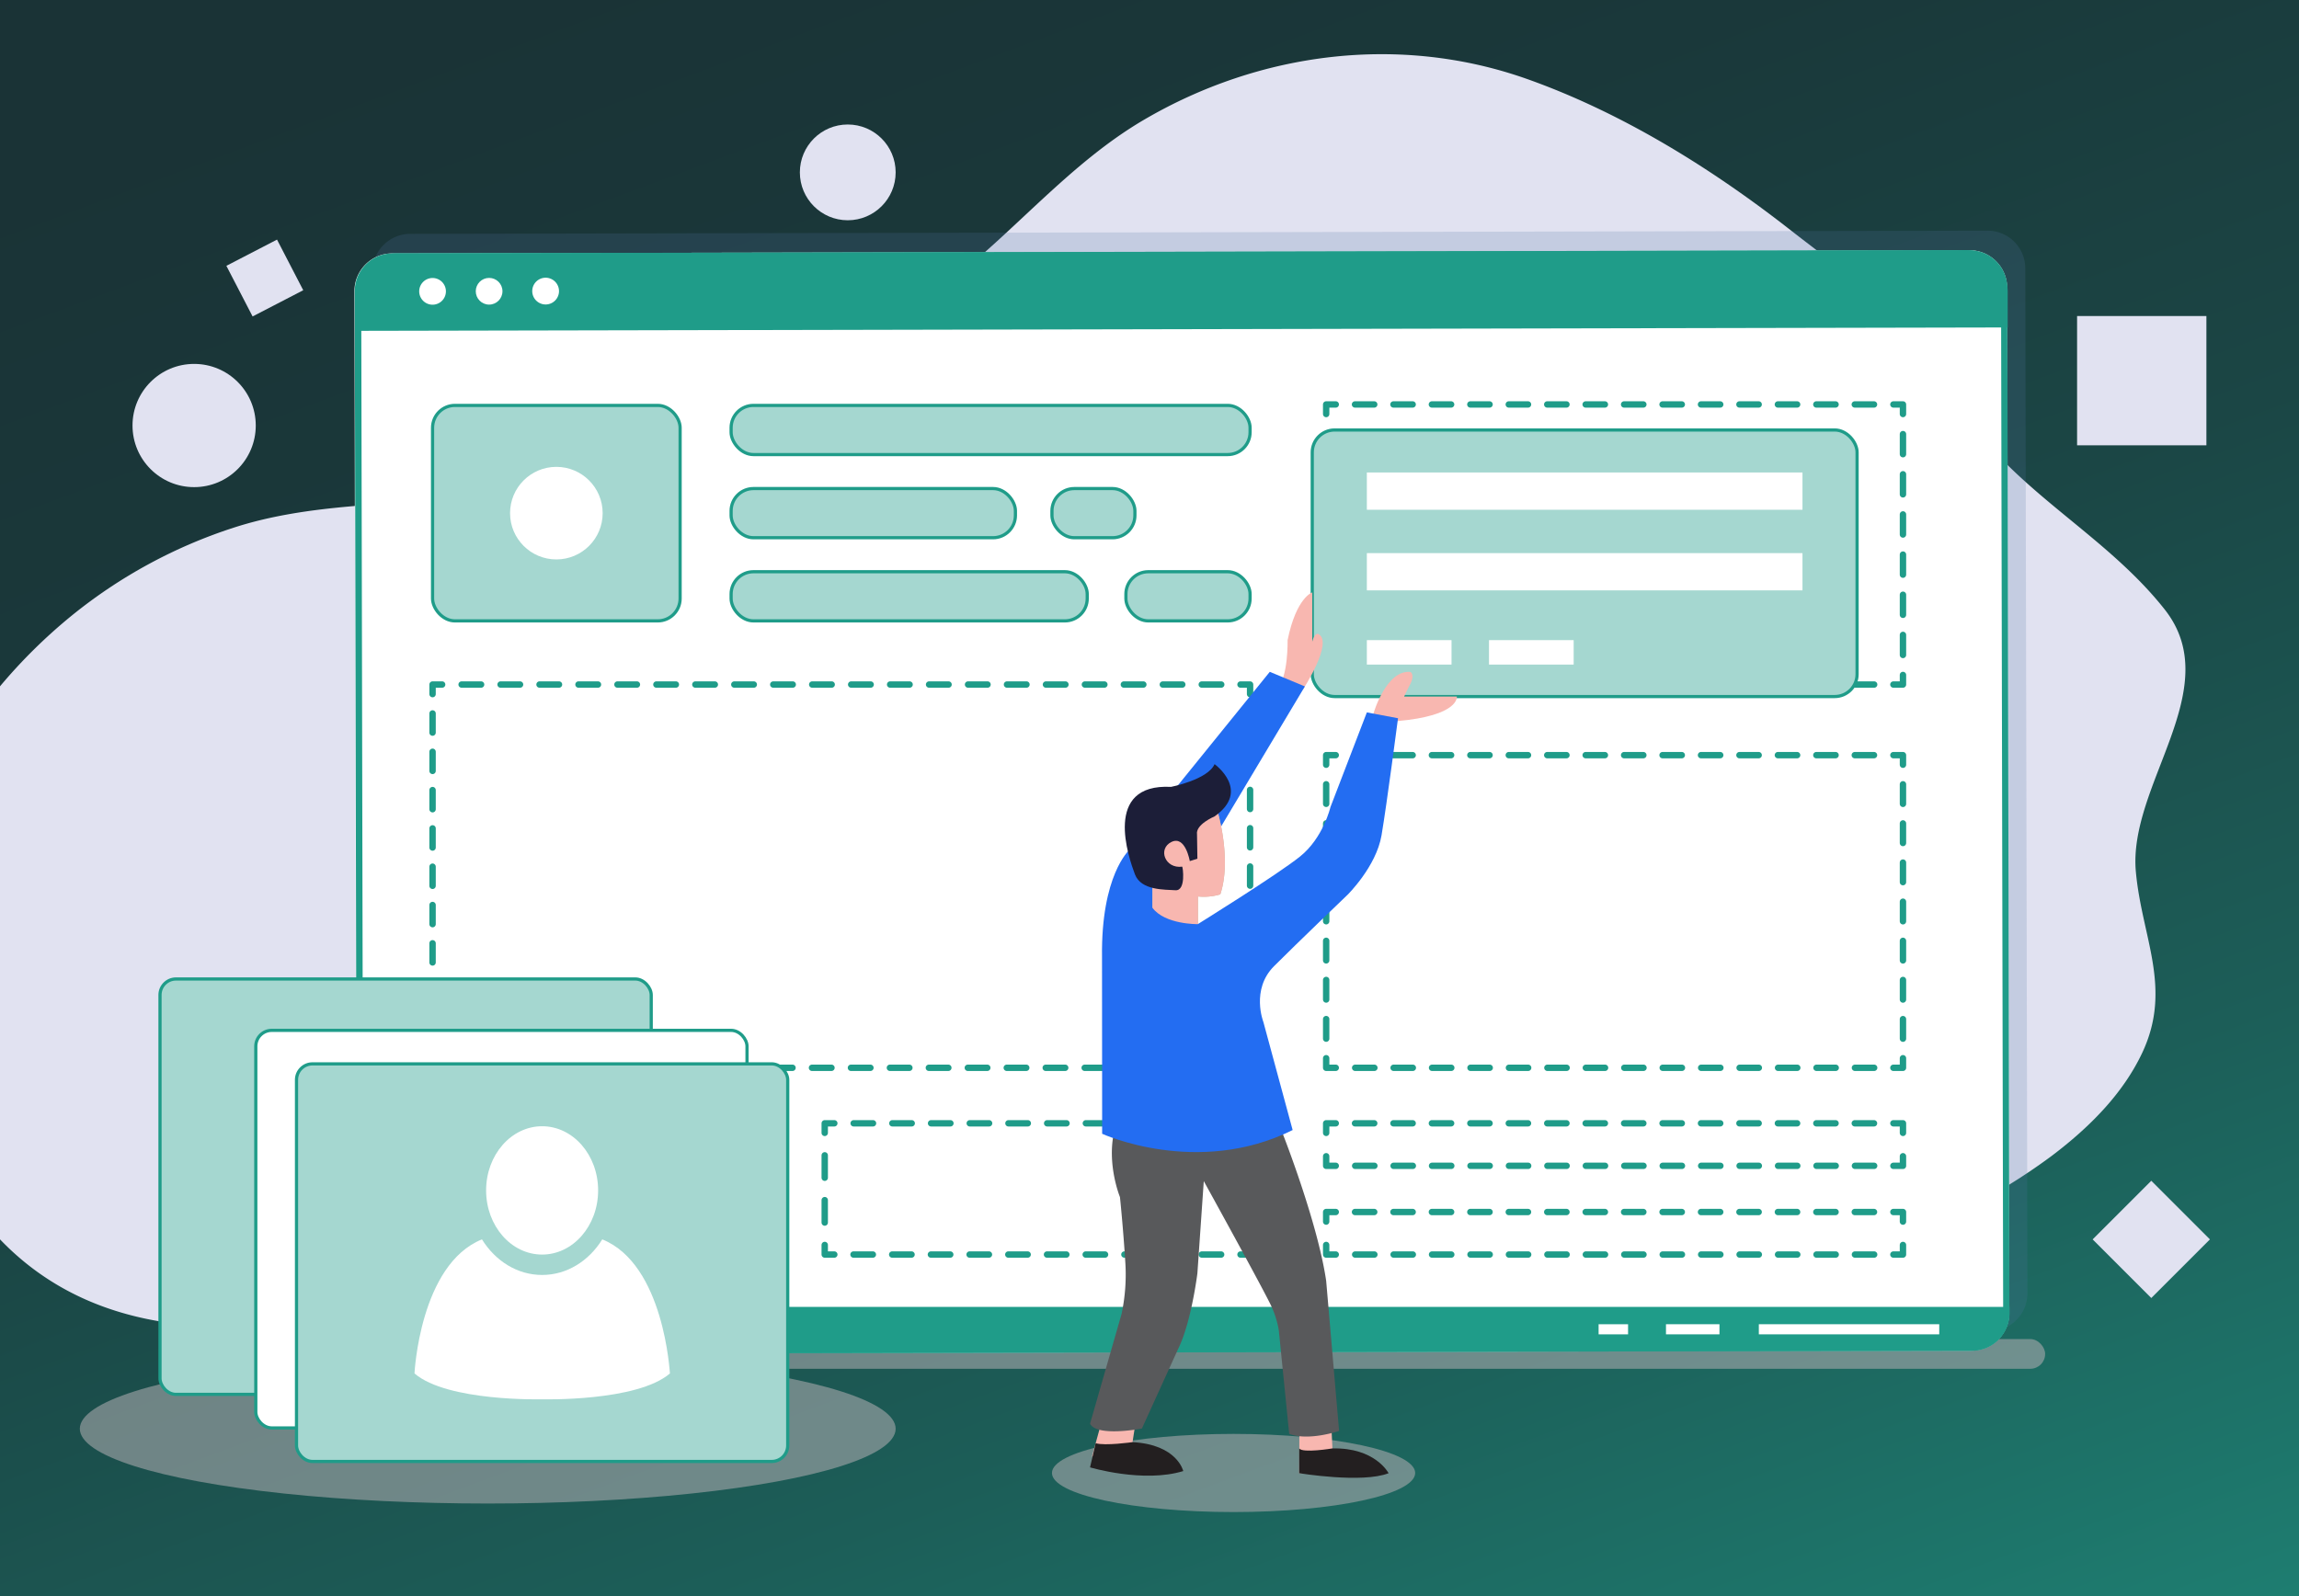
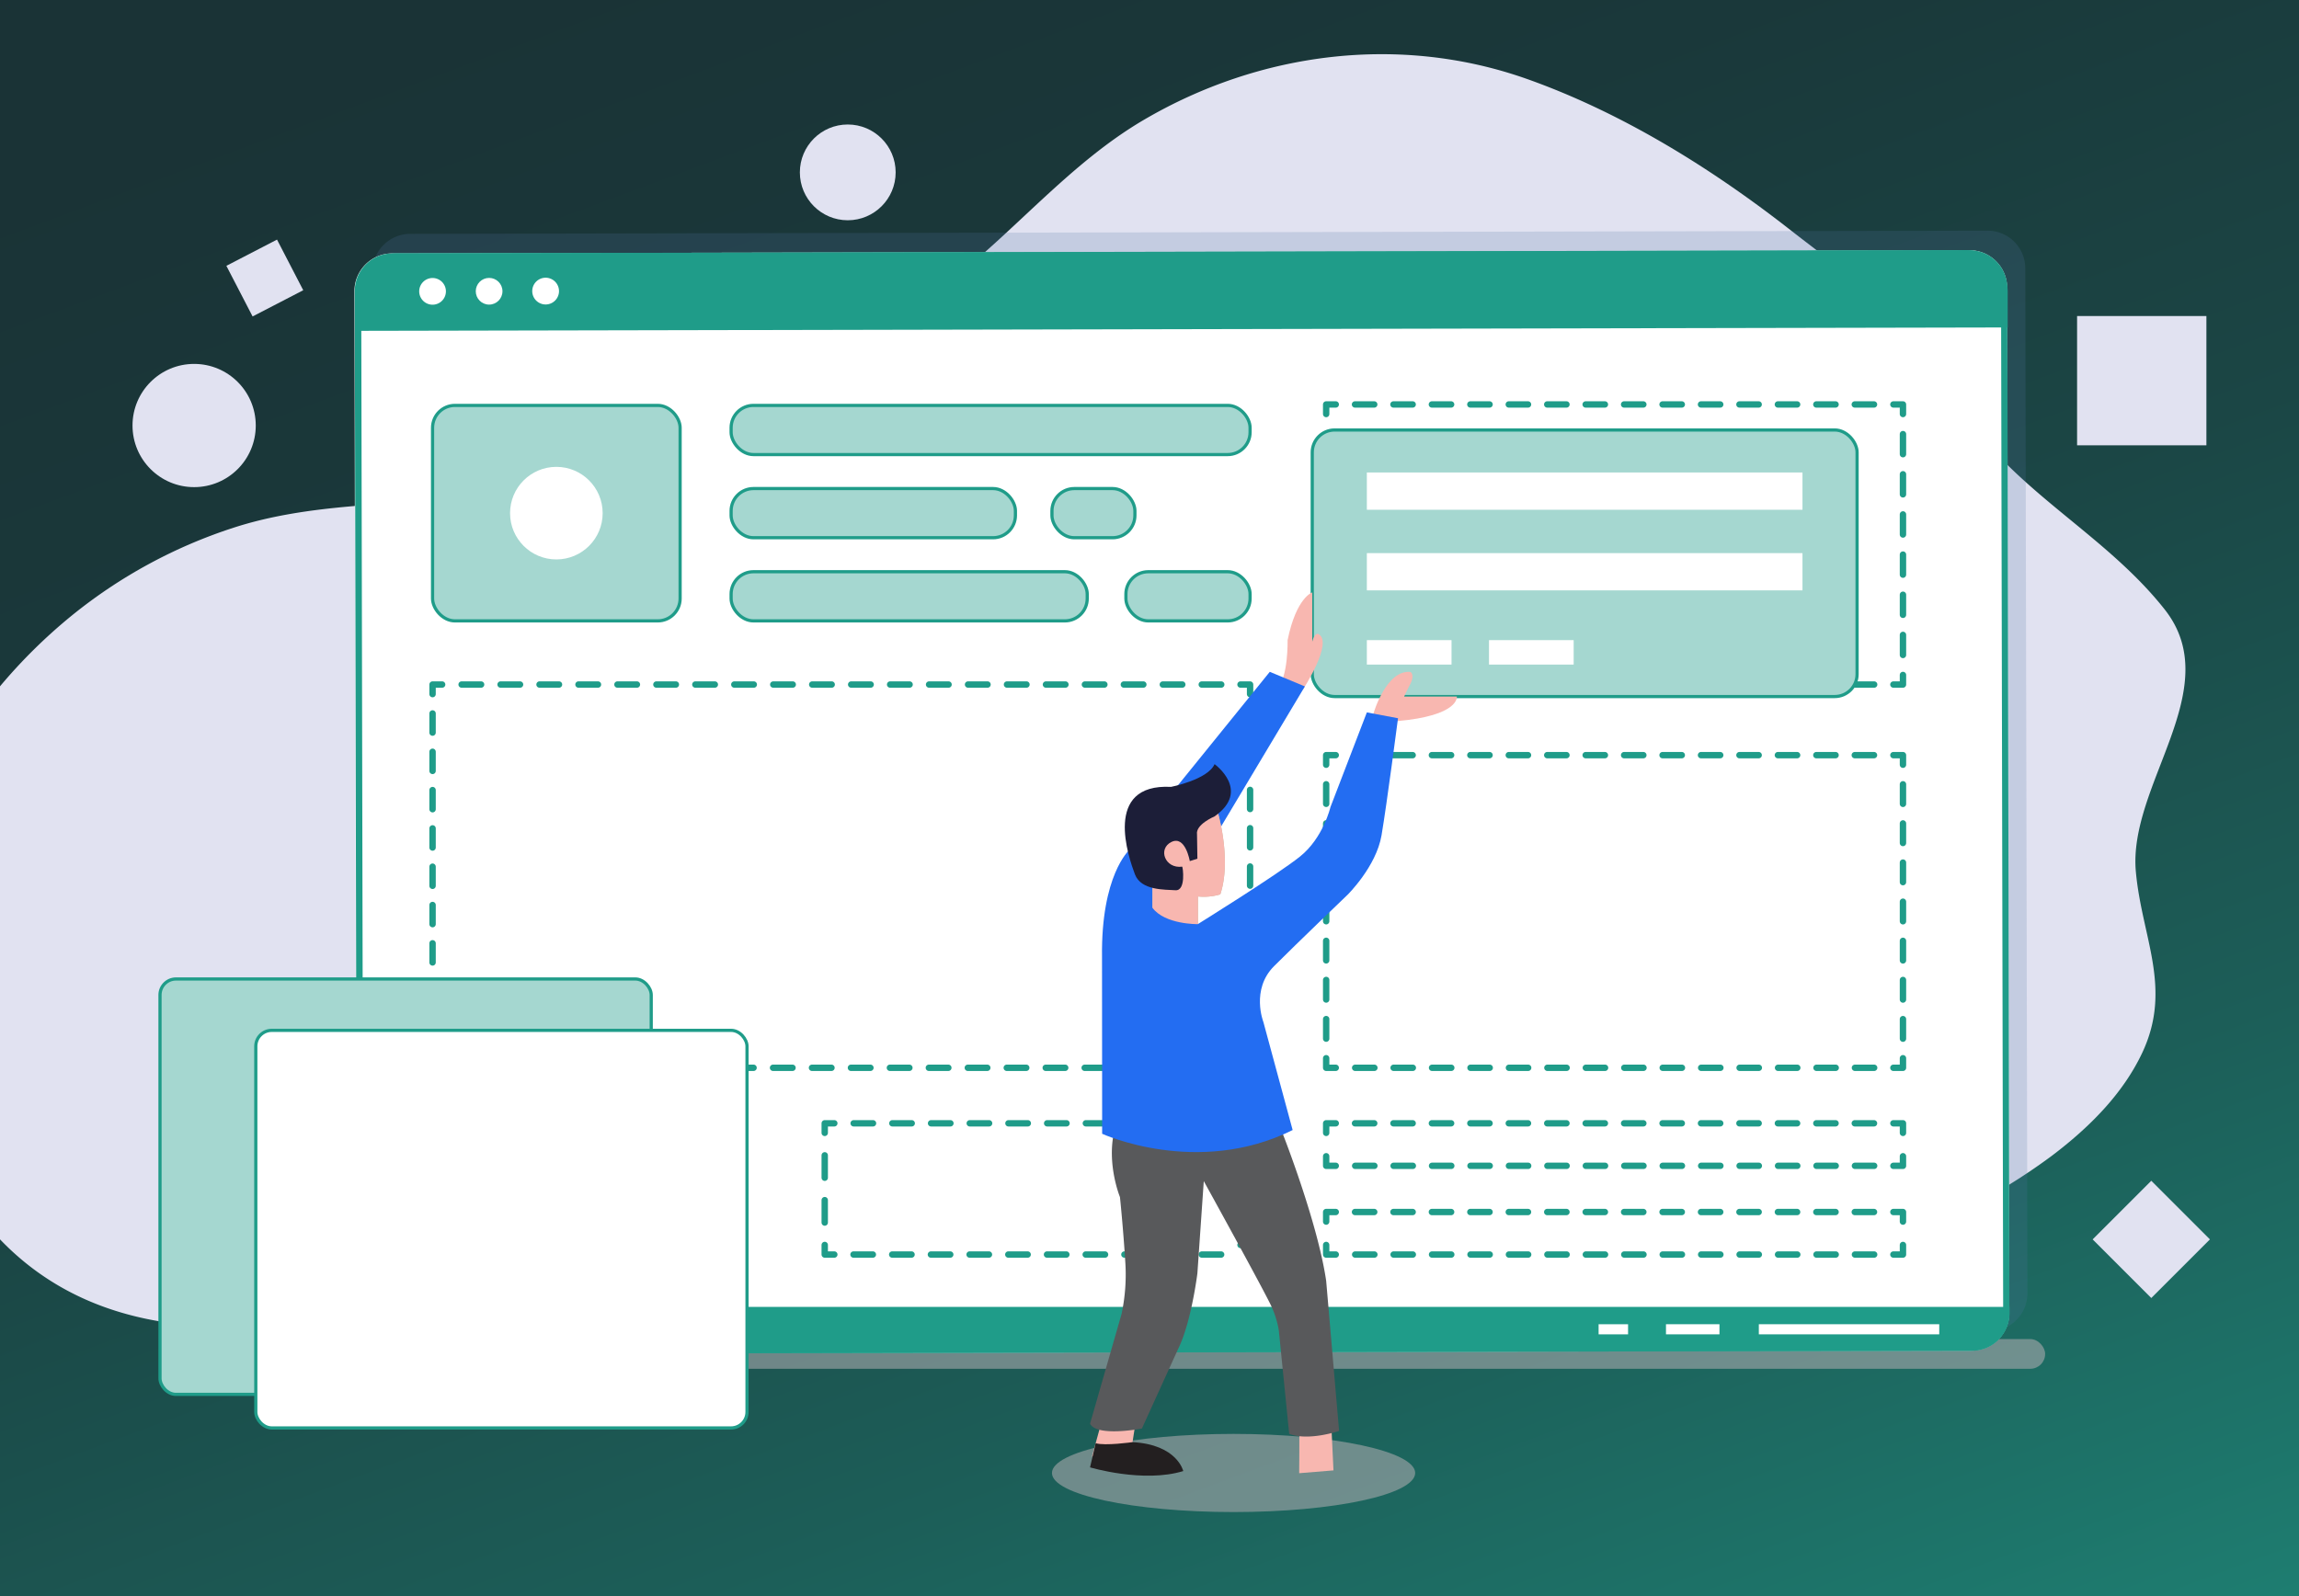
<svg xmlns="http://www.w3.org/2000/svg" version="1.1" id="svg215" width="720" height="500">
  <rect width="100%" height="100%" fill="#808080" stroke="none" />
  <defs id="defs17">
    <linearGradient id="linear-gradient" x1="537.39" y1="725.84" x2="253.9" y2="-34.62" gradientUnits="userSpaceOnUse">
      <stop offset="0" stop-color="#1f9c89" id="stop4" />
      <stop offset=".17" stop-color="#1e7f72" id="stop6" />
      <stop offset=".4" stop-color="#1c5e58" id="stop8" />
      <stop offset=".62" stop-color="#1b4645" id="stop10" />
      <stop offset=".83" stop-color="#1a383a" id="stop12" />
      <stop offset="1" stop-color="#1a3336" id="stop14" />
    </linearGradient>
    <style id="style2">.cls-3,.cls-4{fill:#e1e2f1;mix-blend-mode:multiply}.cls-4{fill:#a7a9ac;opacity:.6}.cls-6{fill:#fff}.cls-7{fill:#1f9c89}.cls-10,.cls-11,.cls-12,.cls-13,.cls-14,.cls-15,.cls-8,.cls-9{fill:none;stroke-linecap:round;stroke-linejoin:round;stroke-width:2px}.cls-10,.cls-11,.cls-12,.cls-13,.cls-14,.cls-15,.cls-16,.cls-8,.cls-9{stroke:#1f9c89}.cls-9{stroke-dasharray:6.02 6.02}.cls-10{stroke-dasharray:6.29 6.29}.cls-11{stroke-dasharray:6.13 6.13}.cls-12{stroke-dasharray:6.1 6.1}.cls-13{stroke-dasharray:6 6}.cls-14{stroke-dasharray:6.06 6.06}.cls-15{stroke-dasharray:7.02 7.02}.cls-16{fill:#a5d7d0;stroke-miterlimit:10}.cls-18{fill:#f8b7b0}.cls-20{fill:#236df2}.cls-23{fill:#231f20}</style>
  </defs>
  <g id="g213" style="isolation:isolate">
    <g id="Bckg">
      <path id="rect21" style="fill:url(#linear-gradient)" d="M0 0h720v500H0z" />
      <circle class="cls-3" cx="265.5" cy="54" r="15" id="circle23" style="mix-blend-mode:multiply;fill:#e1e2f1" />
      <circle class="cls-3" cx="60.8" cy="133.3" r="19.3" id="circle25" style="mix-blend-mode:multiply;fill:#e1e2f1" />
      <path class="cls-3" id="rect27" style="mix-blend-mode:multiply;fill:#e1e2f1" d="M650.5 99H691v40.5h-40.5z" />
      <path class="cls-3" transform="rotate(-27.38 82.941 87.09)" id="rect29" style="mix-blend-mode:multiply;fill:#e1e2f1" d="M74 78.16h17.86v17.86H74z" />
      <path class="cls-3" transform="rotate(-45 673.738 388.249)" id="rect31" style="mix-blend-mode:multiply;fill:#e1e2f1" d="M660.75 375.27h25.97v25.97h-25.97z" />
      <rect class="cls-4" x="97.83" y="419.48" width="542.67" height="9.31" rx="4.65" ry="4.65" id="rect33" style="opacity:.6;mix-blend-mode:multiply;fill:#a7a9ac" />
-       <ellipse class="cls-4" cx="152.75" cy="447.57" rx="127.75" ry="23.43" id="ellipse35" style="opacity:.6;mix-blend-mode:multiply;fill:#a7a9ac" />
      <ellipse class="cls-4" cx="386.33" cy="461.43" rx="56.88" ry="12.24" id="ellipse37" style="opacity:.6;mix-blend-mode:multiply;fill:#a7a9ac" />
      <path class="cls-3" d="M678 191c-18.11-23-45-36-62-60.12-7.64-10.87-14.43-22.63-23.58-32.35-9.15-9.72-20.53-17.76-31.1-26-24.9-19.56-53-37.07-82.9-47.72-39.89-14.19-83.77-8.61-120.18 12.73-23.13 13.56-40.33 34.9-61.48 51.2-27.66 21.31-58.08 39.5-90.76 52a248.42 248.42 0 0 1-59 14.82c-24.71 2.92-49.92 2-73.85 9.75A157.41 157.41 0 0 0 22.27 193 166.5 166.5 0 0 0 0 215v173.24c23.7 24.76 64.33 38.34 135 16.09l458.67-16c4.76-.16 11.48-4.6 15.64-6.56A185.83 185.83 0 0 0 642.68 362c11.38-8.62 22.09-19.15 28.24-32.23 9.51-20.27-.11-36.05-2-56.57-2.62-27.29 28.54-57.37 9.08-82.2z" id="path39" style="mix-blend-mode:multiply;fill:#e1e2f1" />
    </g>
    <g id="Web">
      <path d="m623 417-493.7 1a11.82 11.82 0 0 1-11.95-11.69L116.68 85a11.81 11.81 0 0 1 11.9-11.74l493.7-1a11.81 11.81 0 0 1 12 11.69l.67 321.33A11.83 11.83 0 0 1 623 417Z" id="path42" style="opacity:.2;mix-blend-mode:multiply;fill:#5275a0" />
      <path class="cls-6" d="m617.33 423.12-493.71 1a11.83 11.83 0 0 1-12-11.69L111 91.12a11.82 11.82 0 0 1 11.9-11.74l493.7-1a11.83 11.83 0 0 1 12 11.69l.66 321.33a11.82 11.82 0 0 1-11.93 11.72z" id="path44" style="fill:#fff" />
      <path class="cls-7" d="m615.81 78.36-491.59 1a13 13 0 0 0-13 13v11.28l517.55-1.06V91.29a13 13 0 0 0-12.96-12.93Z" id="path46" style="fill:#1f9c89" />
      <path class="cls-7" d="M616.76 80.36a9.85 9.85 0 0 1 9.93 9.7l.66 321.33a9.83 9.83 0 0 1-9.91 9.73l-493.72 1a9.84 9.84 0 0 1-9.93-9.69l-.66-321.33a9.6 9.6 0 0 1 2.87-6.85 10 10 0 0 1 7-2.87l493.7-1m0-2-493.7 1a11.82 11.82 0 0 0-11.9 11.74l.66 321.33a11.83 11.83 0 0 0 11.93 11.69l493.71-1a11.82 11.82 0 0 0 11.9-11.74l-.66-321.33a11.83 11.83 0 0 0-11.93-11.69Z" id="path48" style="fill:#1f9c89" />
      <path class="cls-6" d="M139.65 91.27a4.18 4.18 0 1 1-4.19-4.18 4.18 4.18 0 0 1 4.19 4.18z" id="path50" style="fill:#fff" />
      <circle class="cls-6" cx="153.18" cy="91.24" r="4.18" id="circle52" style="fill:#fff" />
      <path class="cls-6" d="M175.07 91.19a4.19 4.19 0 1 1-4.19-4.19 4.2 4.2 0 0 1 4.19 4.19z" id="path54" style="fill:#fff" />
      <path class="cls-7" d="M111.79 412.45a11.83 11.83 0 0 0 11.95 11.69l493.71-1a11.82 11.82 0 0 0 11.9-11.74v-2H111.79Z" id="path56" style="fill:#1f9c89" />
      <path class="cls-6" id="rect58" style="fill:#fff" d="M550.83 414.83h56.5V418h-56.5z" />
      <path class="cls-6" id="rect60" style="fill:#fff" d="M521.75 414.83h16.75V418h-16.75z" />
      <path class="cls-6" id="rect62" style="fill:#fff" d="M500.65 414.83h9.23V418h-9.23z" />
    </g>
    <g id="Ele.">
      <path class="cls-8" id="polyline65" style="fill:none;stroke:#1f9c89;stroke-width:2px;stroke-linecap:round;stroke-linejoin:round" d="M595.97 211.44v3h-3" />
      <path class="cls-9" id="line67" style="fill:none;stroke:#1f9c89;stroke-width:2px;stroke-linecap:round;stroke-linejoin:round;stroke-dasharray:6.02,6.02" d="M586.95 214.44H421.34" />
      <path class="cls-8" id="polyline69" style="fill:none;stroke:#1f9c89;stroke-width:2px;stroke-linecap:round;stroke-linejoin:round" d="M418.33 214.44h-3v-3" />
      <path class="cls-10" id="line71" style="fill:none;stroke:#1f9c89;stroke-width:2px;stroke-linecap:round;stroke-linejoin:round;stroke-dasharray:6.29,6.29" d="M415.33 205.15v-72.31" />
      <path class="cls-8" id="polyline73" style="fill:none;stroke:#1f9c89;stroke-width:2px;stroke-linecap:round;stroke-linejoin:round" d="M415.33 129.7v-3h3" />
      <path class="cls-9" id="line75" style="fill:none;stroke:#1f9c89;stroke-width:2px;stroke-linecap:round;stroke-linejoin:round;stroke-dasharray:6.02,6.02" d="M424.36 126.7h165.6" />
      <path class="cls-8" id="polyline77" style="fill:none;stroke:#1f9c89;stroke-width:2px;stroke-linecap:round;stroke-linejoin:round" d="M592.97 126.7h3v3" />
      <path class="cls-10" id="line79" style="fill:none;stroke:#1f9c89;stroke-width:2px;stroke-linecap:round;stroke-linejoin:round;stroke-dasharray:6.29,6.29" d="M595.97 135.99v72.31" />
      <path class="cls-8" id="polyline81" style="fill:none;stroke:#1f9c89;stroke-width:2px;stroke-linecap:round;stroke-linejoin:round" d="M595.97 331.5v3h-3" />
      <path class="cls-9" id="line83" style="fill:none;stroke:#1f9c89;stroke-width:2px;stroke-linecap:round;stroke-linejoin:round;stroke-dasharray:6.02,6.02" d="M586.95 334.5H421.34" />
      <path class="cls-8" id="polyline85" style="fill:none;stroke:#1f9c89;stroke-width:2px;stroke-linecap:round;stroke-linejoin:round" d="M418.33 334.5h-3v-3" />
      <path class="cls-11" id="line87" style="fill:none;stroke:#1f9c89;stroke-width:2px;stroke-linecap:round;stroke-linejoin:round;stroke-dasharray:6.13,6.13" d="M415.33 325.37v-82.74" />
      <path class="cls-8" id="polyline89" style="fill:none;stroke:#1f9c89;stroke-width:2px;stroke-linecap:round;stroke-linejoin:round" d="M415.33 239.56v-3h3" />
      <path class="cls-9" id="line91" style="fill:none;stroke:#1f9c89;stroke-width:2px;stroke-linecap:round;stroke-linejoin:round;stroke-dasharray:6.02,6.02" d="M424.36 236.56h165.6" />
      <path class="cls-8" id="polyline93" style="fill:none;stroke:#1f9c89;stroke-width:2px;stroke-linecap:round;stroke-linejoin:round" d="M592.97 236.56h3v3" />
      <path class="cls-11" id="line95" style="fill:none;stroke:#1f9c89;stroke-width:2px;stroke-linecap:round;stroke-linejoin:round;stroke-dasharray:6.13,6.13" d="M595.97 245.69v82.75" />
      <path class="cls-8" id="polyline97" style="fill:none;stroke:#1f9c89;stroke-width:2px;stroke-linecap:round;stroke-linejoin:round" d="M391.5 331.5v3h-3" />
      <path class="cls-12" id="line99" style="fill:none;stroke:#1f9c89;stroke-width:2px;stroke-linecap:round;stroke-linejoin:round;stroke-dasharray:6.1,6.1" d="M382.4 334.5H141.52" />
      <path class="cls-8" id="polyline101" style="fill:none;stroke:#1f9c89;stroke-width:2px;stroke-linecap:round;stroke-linejoin:round" d="M138.47 334.5h-3v-3" />
      <path class="cls-13" id="line103" style="fill:none;stroke:#1f9c89;stroke-width:2px;stroke-linecap:round;stroke-linejoin:round;stroke-dasharray:6,6" d="M135.47 325.5V220.44" />
      <path class="cls-8" id="polyline105" style="fill:none;stroke:#1f9c89;stroke-width:2px;stroke-linecap:round;stroke-linejoin:round" d="M135.47 217.44v-3h3" />
      <path class="cls-12" id="line107" style="fill:none;stroke:#1f9c89;stroke-width:2px;stroke-linecap:round;stroke-linejoin:round;stroke-dasharray:6.1,6.1" d="M144.57 214.44h240.88" />
      <path class="cls-8" id="polyline109" style="fill:none;stroke:#1f9c89;stroke-width:2px;stroke-linecap:round;stroke-linejoin:round" d="M388.5 214.44h3v3" />
      <path class="cls-13" id="line111" style="fill:none;stroke:#1f9c89;stroke-width:2px;stroke-linecap:round;stroke-linejoin:round;stroke-dasharray:6,6" d="M391.5 223.44V328.5" />
-       <path class="cls-8" id="polyline113" style="fill:none;stroke:#1f9c89;stroke-width:2px;stroke-linecap:round;stroke-linejoin:round" d="M391.5 390v3h-3" />
+       <path class="cls-8" id="polyline113" style="fill:none;stroke:#1f9c89;stroke-width:2px;stroke-linecap:round;stroke-linejoin:round" d="M391.5 390h-3" />
      <path class="cls-14" id="line115" style="fill:none;stroke:#1f9c89;stroke-width:2px;stroke-linecap:round;stroke-linejoin:round;stroke-dasharray:6.06,6.06" d="M382.44 393H264.32" />
      <path class="cls-8" id="polyline117" style="fill:none;stroke:#1f9c89;stroke-width:2px;stroke-linecap:round;stroke-linejoin:round" d="M261.29 393h-3v-3" />
      <path class="cls-15" id="line119" style="fill:none;stroke:#1f9c89;stroke-width:2px;stroke-linecap:round;stroke-linejoin:round;stroke-dasharray:7.02,7.02" d="M258.29 382.98V358.4" />
      <path class="cls-8" id="polyline121" style="fill:none;stroke:#1f9c89;stroke-width:2px;stroke-linecap:round;stroke-linejoin:round" d="M258.29 354.89v-3h3" />
      <path class="cls-14" id="line123" style="fill:none;stroke:#1f9c89;stroke-width:2px;stroke-linecap:round;stroke-linejoin:round;stroke-dasharray:6.06,6.06" d="M267.35 351.89h118.12" />
      <path class="cls-8" id="polyline125" style="fill:none;stroke:#1f9c89;stroke-width:2px;stroke-linecap:round;stroke-linejoin:round" d="M388.5 351.89h3v3" />
      <path class="cls-15" id="line127" style="fill:none;stroke:#1f9c89;stroke-width:2px;stroke-linecap:round;stroke-linejoin:round;stroke-dasharray:7.02,7.02" d="M391.5 361.91v24.58" />
      <path class="cls-8" id="polyline129" style="fill:none;stroke:#1f9c89;stroke-width:2px;stroke-linecap:round;stroke-linejoin:round" d="M595.97 362.21v3h-3" />
      <path class="cls-9" id="line131" style="fill:none;stroke:#1f9c89;stroke-width:2px;stroke-linecap:round;stroke-linejoin:round;stroke-dasharray:6.02,6.02" d="M586.95 365.21H421.34" />
      <path class="cls-8" id="polyline133" style="fill:none;stroke:#1f9c89;stroke-width:2px;stroke-linecap:round;stroke-linejoin:round" d="M418.33 365.21h-3v-3" />
      <path class="cls-8" id="polyline135" style="fill:none;stroke:#1f9c89;stroke-width:2px;stroke-linecap:round;stroke-linejoin:round" d="M415.33 354.89v-3h3" />
      <path class="cls-9" id="line137" style="fill:none;stroke:#1f9c89;stroke-width:2px;stroke-linecap:round;stroke-linejoin:round;stroke-dasharray:6.02,6.02" d="M424.36 351.89h165.6" />
      <path class="cls-8" id="polyline139" style="fill:none;stroke:#1f9c89;stroke-width:2px;stroke-linecap:round;stroke-linejoin:round" d="M592.97 351.89h3v3" />
      <path class="cls-8" id="polyline141" style="fill:none;stroke:#1f9c89;stroke-width:2px;stroke-linecap:round;stroke-linejoin:round" d="M595.97 390v3h-3" />
      <path class="cls-9" id="line143" style="fill:none;stroke:#1f9c89;stroke-width:2px;stroke-linecap:round;stroke-linejoin:round;stroke-dasharray:6.02,6.02" d="M586.95 393H421.34" />
      <path class="cls-8" id="polyline145" style="fill:none;stroke:#1f9c89;stroke-width:2px;stroke-linecap:round;stroke-linejoin:round" d="M418.33 393h-3v-3" />
      <path class="cls-8" id="polyline147" style="fill:none;stroke:#1f9c89;stroke-width:2px;stroke-linecap:round;stroke-linejoin:round" d="M415.33 382.68v-3h3" />
      <path class="cls-9" id="line149" style="fill:none;stroke:#1f9c89;stroke-width:2px;stroke-linecap:round;stroke-linejoin:round;stroke-dasharray:6.02,6.02" d="M424.36 379.68h165.6" />
      <path class="cls-8" id="polyline151" style="fill:none;stroke:#1f9c89;stroke-width:2px;stroke-linecap:round;stroke-linejoin:round" d="M592.97 379.68h3v3" />
      <rect class="cls-16" x="135.47" y="127" width="77.53" height="67.5" rx="7" ry="7" id="rect153" style="fill:#a5d7d0;stroke:#1f9c89;stroke-miterlimit:10" />
      <rect class="cls-16" x="228.97" y="127" width="162.53" height="15.4" rx="7" ry="7" id="rect155" style="fill:#a5d7d0;stroke:#1f9c89;stroke-miterlimit:10" />
      <rect class="cls-16" x="410.97" y="134.7" width="170.63" height="83.5" rx="7" ry="7" id="rect157" style="fill:#a5d7d0;stroke:#1f9c89;stroke-miterlimit:10" />
      <path class="cls-6" id="rect159" style="fill:#fff" d="M428.07 148.01H564.5v11.67H428.07z" />
      <path class="cls-6" id="rect161" style="fill:#fff" d="M428.07 173.27H564.5v11.67H428.07z" />
      <path class="cls-6" id="rect163" style="fill:#fff" d="M428.07 200.53h26.52v7.66h-26.52z" />
      <path class="cls-6" id="rect165" style="fill:#fff" d="M466.32 200.53h26.52v7.66h-26.52z" />
      <rect class="cls-16" x="228.97" y="153.05" width="89.04" height="15.4" rx="7" ry="7" id="rect167" style="fill:#a5d7d0;stroke:#1f9c89;stroke-miterlimit:10" />
      <rect class="cls-16" x="329.45" y="153.05" width="25.98" height="15.4" rx="7" ry="7" transform="rotate(180 342.44 160.75)" id="rect169" style="fill:#a5d7d0;stroke:#1f9c89;stroke-miterlimit:10" />
      <rect class="cls-16" x="228.97" y="179.1" width="111.53" height="15.4" rx="7" ry="7" id="rect171" style="fill:#a5d7d0;stroke:#1f9c89;stroke-miterlimit:10" />
      <rect class="cls-16" x="352.61" y="179.1" width="38.89" height="15.4" rx="7" ry="7" transform="rotate(180 372.055 186.8)" id="rect173" style="fill:#a5d7d0;stroke:#1f9c89;stroke-miterlimit:10" />
      <circle class="cls-6" cx="174.24" cy="160.75" r="14.5" id="circle175" style="fill:#fff" />
      <rect class="cls-16" x="50.11" y="306.68" width="153.84" height="130.13" rx="5" ry="5" id="rect177" style="fill:#a5d7d0;stroke:#1f9c89;stroke-miterlimit:10" />
      <rect x="80.11" y="322.77" width="153.84" height="124.55" rx="5" ry="5" id="rect179" style="fill:#fff;stroke:#1f9c89;stroke-miterlimit:10" />
-       <rect class="cls-16" x="92.86" y="333.27" width="153.84" height="124.55" rx="5" ry="5" id="rect181" style="fill:#a5d7d0;stroke:#1f9c89;stroke-miterlimit:10" />
      <ellipse class="cls-6" cx="169.78" cy="372.91" rx="17.54" ry="20.1" id="ellipse183" style="fill:#fff" />
      <path class="cls-6" d="M188.62 388.25c-4.19 6.75-11.07 11.15-18.84 11.15s-14.65-4.4-18.84-11.15c-19.47 7.86-21.13 42-21.13 42 10.31 8.88 40 8.1 40 8.1s29.66.78 40-8.1c-.06.01-1.72-34.14-21.19-42z" id="path185" style="fill:#fff" />
    </g>
    <g id="Fig.">
      <path class="cls-18" d="M408 216.08s9.83-15 4.83-17.5c0 0-1.14-.41-1.86 2.42v-15.42s-5 1.57-7.72 14.95c0 0 .25 11.72-3.25 15.05z" id="path188" style="fill:#f8b7b0" />
      <path class="cls-18" d="M406.88 448c.12.38 0 13.5 0 13.5l10.74-.88-.74-15.5h-10z" id="path190" style="fill:#f8b7b0" />
      <path class="cls-18" d="M356 443.5c-.12.38-1.88 12-1.88 12l-12.12.75 3.88-14.13z" id="path192" style="fill:#f8b7b0" />
      <path d="M401.82 355.4s10.85 27.6 13.51 45.85l4.05 47s-9.38 3.25-15.63.94l-3.25-32.42a29.27 29.27 0 0 0-2.25-7.38C396.38 405.12 377 370 377 370l-2 28.88s-1.88 15.24-6 23.62l-11.38 25s-14 2.75-16.24-1.5l9.87-34.38a59.25 59.25 0 0 0 1.13-16.87c-.63-10.13-1.63-19.75-1.63-19.75s-4.25-10.38-1.75-20.75l34.75-1.63z" id="path194" style="fill:#58595b" />
      <path class="cls-20" id="polygon196" style="fill:#236df2" d="m397.67 210.46-32 39.54 6.34 14 3.78 1.67 5.38-4.67 27.49-45.97z" />
      <path d="M381.33 254.25s4.5 14.92.84 25.92a18.07 18.07 0 0 1-7 .66v11l-12.5-2-1.75-1.33v-11.83l-.5-10.67 2.41-8.08s11.75-6.42 12.09-6.67c.34-.25 4.58 0 4.58 0z" id="path198" style="fill:#c2b59b" />
      <path class="cls-18" d="M381.33 254.25s4.5 14.92.84 25.92a18.07 18.07 0 0 1-7 .66v11l-12.5-2-1.75-1.33v-11.83l-.5-10.67 2.41-8.08s11.75-6.42 12.09-6.67c.34-.25 4.58 0 4.58 0z" id="path200" style="fill:#f8b7b0" />
      <path class="cls-18" d="M430.17 223.42s4-13.75 11.58-12.92c0 0 1.62.95-.42 4.42-.25.41-1.58 3.28-1.58 3.28h16.5s1 6-18.92 7.72l-7.16-1.75z" id="path202" style="fill:#f8b7b0" />
      <path class="cls-20" d="M345.17 355.17S375 368.83 404.83 354l-9.16-33.83s-4-10.17 3.33-17.5 23-22.34 23-22.34 9-8.83 10.67-18.66 5.16-36.67 5.16-36.67l-9.76-1.83-11.4 29.66s-2.25 9.67-9.54 15.5c-7.29 5.83-32 21.17-32 21.17s-10.34.17-14.25-5.17v-7.66l-4.59-6.5-2.66-3.84s-8.84 7.84-8.5 33.5z" id="path204" style="fill:#236df2" />
      <path d="M370.24 271.49c.19 0 1.26 7.63-2.12 7.39-3.38-.24-10.76.12-12.69-5-1.93-5.12-10.18-28.5 11.32-27.38 0 0 11.5-2.25 13.63-7.12 0 0 11.5 8.24 0 16.37 0 0-6 2.5-5.5 5.63L375 269l-2.38.75s-1.37-8.13-5.74-6c-4.37 2.13-2.03 8.47 3.36 7.74z" id="path206" style="fill:#1c1e38" />
-       <path class="cls-23" d="M406.88 461.5s19.79 3.25 28 0c0 0-4.17-8.1-17.63-7.76 0 0-9.27 1.55-10.36 0z" id="path208" style="fill:#231f20" />
      <path class="cls-23" d="m343.14 452.1-1.76 7.57s16.67 5 29.19 1.16c0 0-1.86-8.3-15.88-9.06 0 0-8.69 1.23-11.55.33z" id="path210" style="fill:#231f20" />
    </g>
  </g>
</svg>